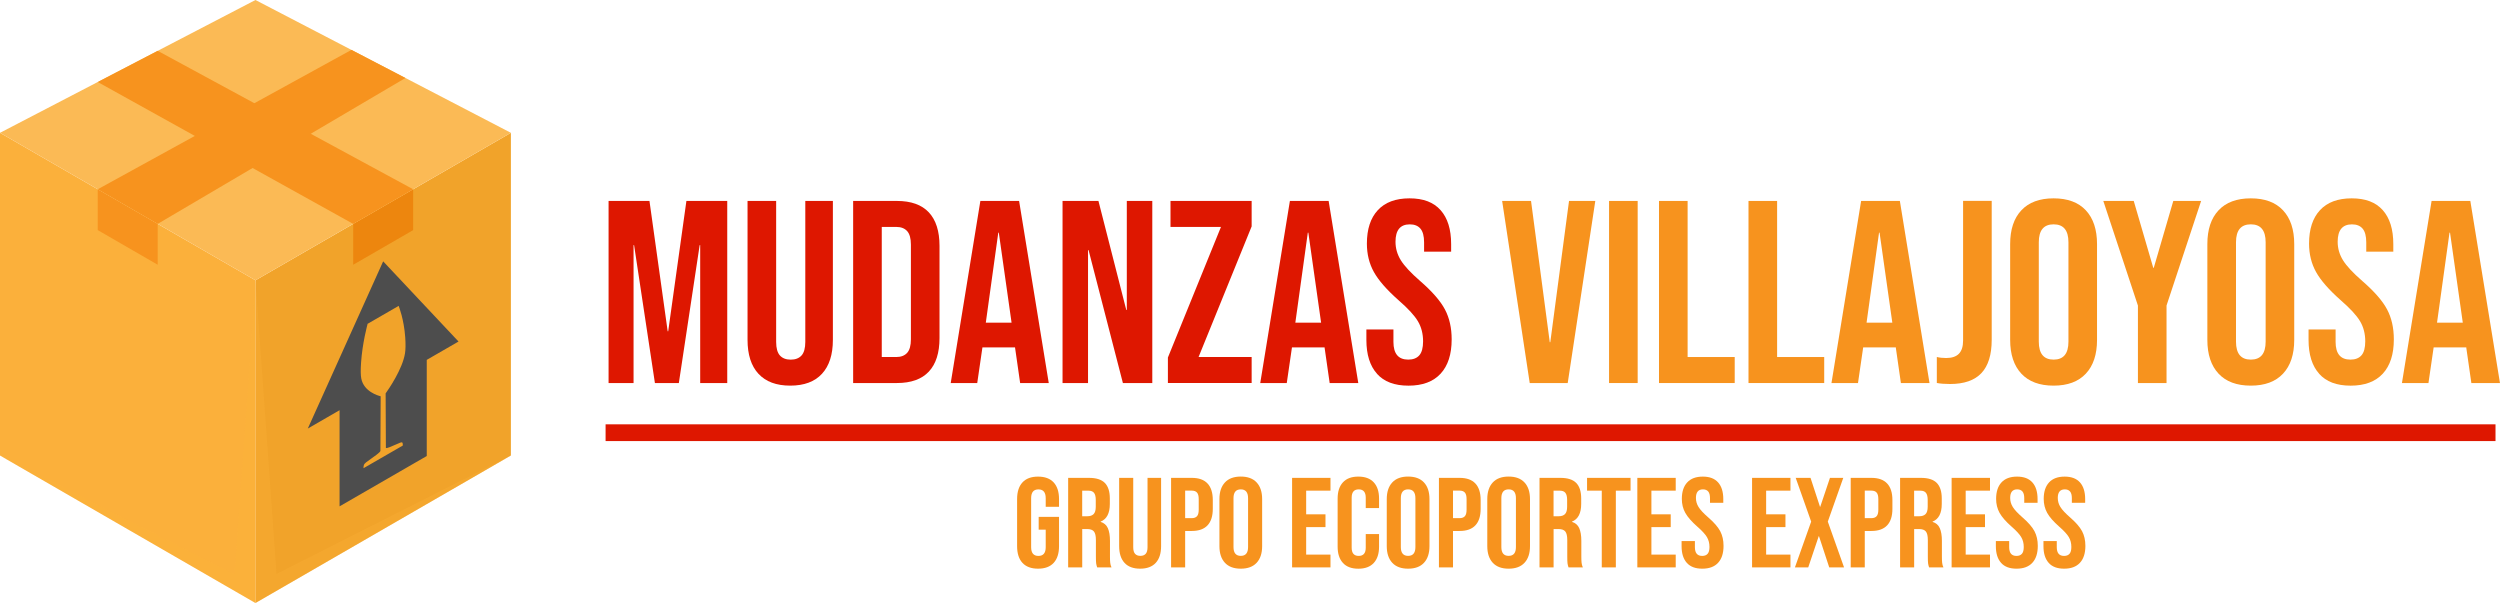
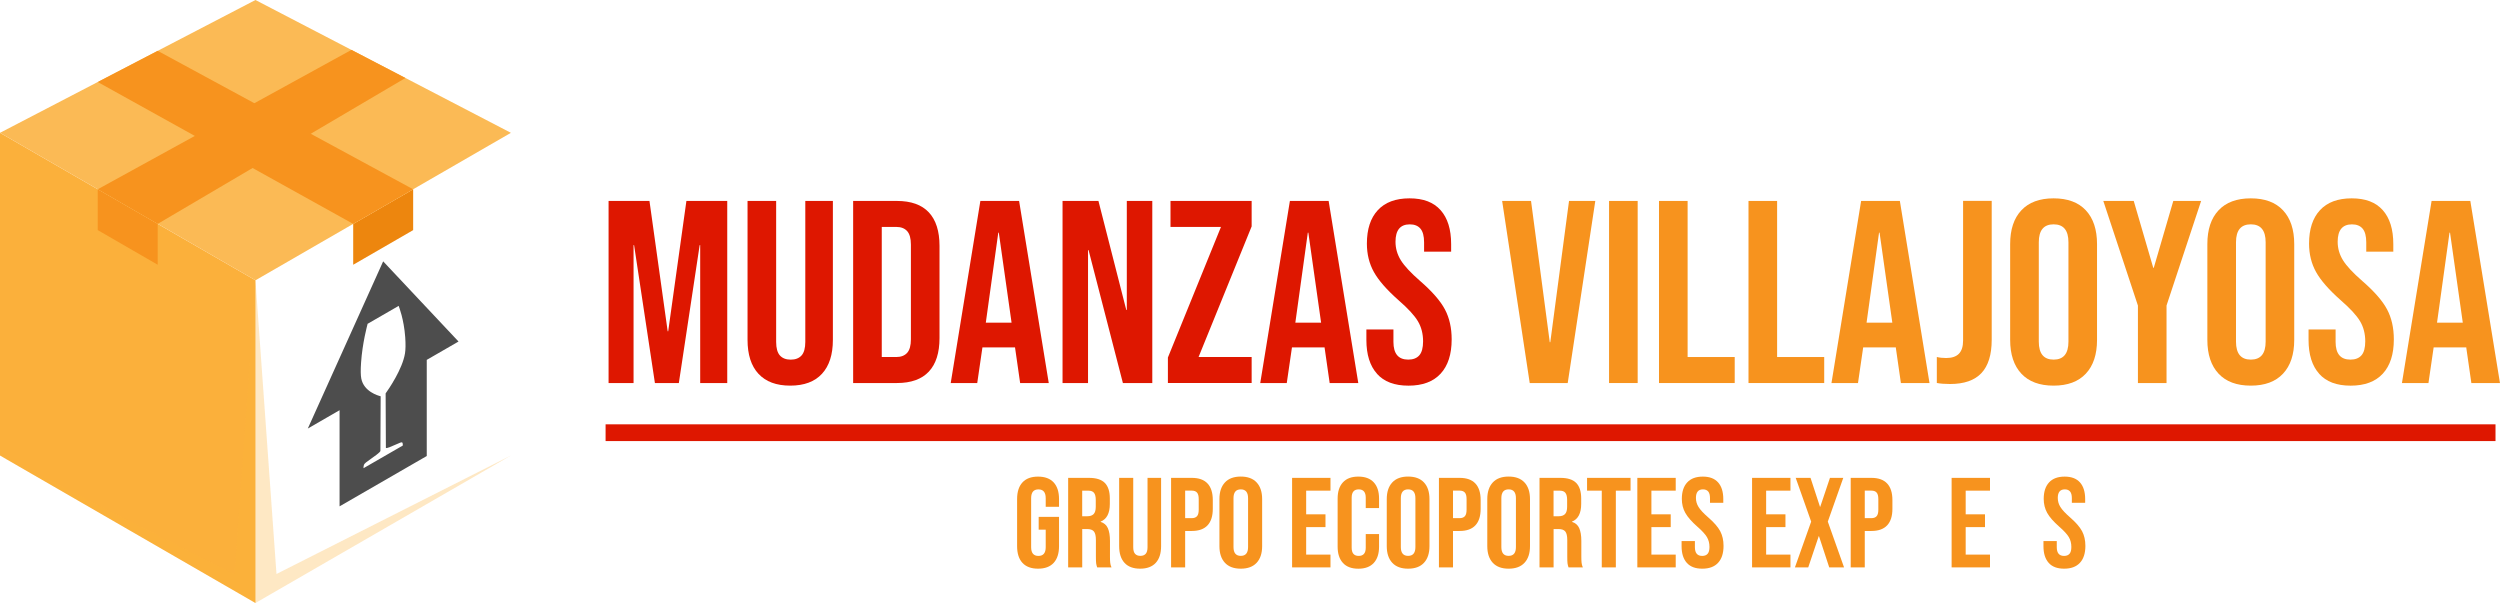
<svg xmlns="http://www.w3.org/2000/svg" viewBox="0 0 895.54 216">
  <defs>
    <style>      .cls-1, .cls-2, .cls-3 {        mix-blend-mode: multiply;      }      .cls-1, .cls-2, .cls-3, .cls-4, .cls-5, .cls-6, .cls-7, .cls-8, .cls-9 {        stroke-width: 0px;      }      .cls-1, .cls-9 {        fill: #f7931e;      }      .cls-2 {        fill: #ed860e;      }      .cls-3 {        opacity: .3;      }      .cls-3, .cls-6 {        fill: #fbb03b;      }      .cls-10 {        isolation: isolate;      }      .cls-4 {        fill: #4d4d4d;      }      .cls-5 {        fill: #de1700;      }      .cls-7 {        fill: #f1a32a;      }      .cls-8 {        fill: #fbba55;      }    </style>
  </defs>
  <g class="cls-10">
    <g id="Capa_2" data-name="Capa 2">
      <g id="Capa_1-2" data-name="Capa 1">
        <g>
          <g>
            <path class="cls-5" d="m218.02,71.98h14.63l6.52,46.68h.19l6.52-46.68h14.63v65.23h-9.69v-49.39h-.19l-7.46,49.39h-8.57l-7.46-49.39h-.19v49.39h-8.95v-65.23Z" />
            <path class="cls-5" d="m271.69,133.9c-2.61-2.83-3.91-6.88-3.91-12.16v-49.76h10.25v50.51c0,2.24.45,3.85,1.35,4.85.9.99,2.19,1.49,3.87,1.49s2.97-.5,3.87-1.49c.9-.99,1.35-2.61,1.35-4.85v-50.51h9.88v49.76c0,5.28-1.3,9.33-3.91,12.16-2.61,2.83-6.4,4.24-11.37,4.24s-8.76-1.41-11.37-4.24Z" />
            <path class="cls-5" d="m305.61,71.98h15.66c5.09,0,8.91,1.37,11.46,4.1,2.55,2.73,3.82,6.74,3.82,12.02v32.99c0,5.28-1.27,9.29-3.82,12.02-2.55,2.73-6.37,4.1-11.46,4.1h-15.66v-65.23Zm15.47,55.91c1.68,0,2.97-.5,3.87-1.49.9-.99,1.35-2.61,1.35-4.85v-33.92c0-2.24-.45-3.85-1.35-4.85-.9-.99-2.19-1.49-3.87-1.49h-5.22v46.59h5.22Z" />
            <path class="cls-5" d="m351.18,71.98h13.88l10.62,65.23h-10.25l-1.86-12.95v.19h-11.65l-1.86,12.77h-9.5l10.62-65.23Zm11.18,43.61l-4.57-32.24h-.19l-4.47,32.24h9.22Z" />
            <path class="cls-5" d="m380.62,71.98h12.86l9.97,39.04h.19v-39.04h9.13v65.23h-10.53l-12.3-47.62h-.19v47.62h-9.13v-65.23Z" />
            <path class="cls-5" d="m418.36,128.07l19.01-46.78h-18.08v-9.32h29.07v9.13l-19.01,46.78h19.01v9.32h-30v-9.13Z" />
            <path class="cls-5" d="m462.06,71.98h13.88l10.62,65.23h-10.25l-1.86-12.95v.19h-11.65l-1.86,12.77h-9.5l10.62-65.23Zm11.18,43.61l-4.57-32.24h-.19l-4.47,32.24h9.22Z" />
            <path class="cls-5" d="m493.28,133.9c-2.55-2.83-3.82-6.88-3.82-12.16v-3.73h9.69v4.47c0,4.23,1.77,6.34,5.31,6.34,1.74,0,3.06-.51,3.96-1.54.9-1.02,1.35-2.69,1.35-4.99,0-2.73-.62-5.14-1.86-7.22-1.24-2.08-3.54-4.58-6.9-7.5-4.22-3.73-7.17-7.1-8.85-10.11-1.68-3.01-2.52-6.41-2.52-10.2,0-5.16,1.3-9.15,3.91-11.97,2.61-2.83,6.4-4.24,11.37-4.24s8.62,1.41,11.13,4.24c2.52,2.83,3.77,6.88,3.77,12.16v2.7h-9.69v-3.35c0-2.24-.44-3.87-1.3-4.89-.87-1.03-2.14-1.54-3.82-1.54-3.42,0-5.12,2.08-5.12,6.24,0,2.36.64,4.57,1.91,6.62,1.27,2.05,3.59,4.54,6.94,7.45,4.29,3.73,7.24,7.11,8.85,10.16,1.61,3.04,2.42,6.62,2.42,10.72,0,5.34-1.32,9.44-3.96,12.3-2.64,2.86-6.48,4.29-11.51,4.29s-8.73-1.41-11.28-4.24Z" />
            <path class="cls-9" d="m538.1,71.98h10.34l6.71,50.6h.19l6.71-50.6h9.41l-9.88,65.23h-13.61l-9.88-65.23Z" />
            <path class="cls-9" d="m576.39,71.98h10.25v65.23h-10.25v-65.23Z" />
            <path class="cls-9" d="m594.28,71.98h10.25v55.91h16.87v9.32h-27.12v-65.23Z" />
            <path class="cls-9" d="m626.34,71.98h10.25v55.91h16.87v9.32h-27.12v-65.23Z" />
            <path class="cls-9" d="m666.68,71.98h13.88l10.62,65.23h-10.25l-1.86-12.95v.19h-11.65l-1.86,12.77h-9.5l10.62-65.23Zm11.18,43.61l-4.57-32.24h-.19l-4.47,32.24h9.22Z" />
            <path class="cls-9" d="m693.8,137.2v-9.32c.99.25,2.11.37,3.35.37,2.05,0,3.57-.51,4.57-1.54.99-1.03,1.49-2.59,1.49-4.71v-50.04h10.25v49.76c0,5.34-1.23,9.32-3.68,11.93-2.46,2.61-6.2,3.91-11.23,3.91-1.86,0-3.45-.12-4.75-.37Z" />
            <path class="cls-9" d="m724.08,133.85c-2.67-2.86-4.01-6.9-4.01-12.11v-34.29c0-5.22,1.33-9.26,4.01-12.11,2.67-2.86,6.52-4.29,11.55-4.29s8.88,1.43,11.55,4.29c2.67,2.86,4.01,6.9,4.01,12.11v34.29c0,5.22-1.34,9.26-4.01,12.11-2.67,2.86-6.52,4.29-11.55,4.29s-8.88-1.43-11.55-4.29Zm16.87-11.46v-35.6c0-4.29-1.77-6.43-5.31-6.43s-5.31,2.14-5.31,6.43v35.6c0,4.29,1.77,6.43,5.31,6.43s5.31-2.14,5.31-6.43Z" />
            <path class="cls-9" d="m765.83,109.44l-12.39-37.46h10.9l6.99,23.95h.19l6.99-23.95h9.97l-12.39,37.46v27.77h-10.25v-27.77Z" />
            <path class="cls-9" d="m794.72,133.85c-2.67-2.86-4.01-6.9-4.01-12.11v-34.29c0-5.22,1.33-9.26,4.01-12.11,2.67-2.86,6.52-4.29,11.55-4.29s8.88,1.43,11.55,4.29c2.67,2.86,4.01,6.9,4.01,12.11v34.29c0,5.22-1.34,9.26-4.01,12.11-2.67,2.86-6.52,4.29-11.55,4.29s-8.88-1.43-11.55-4.29Zm16.87-11.46v-35.6c0-4.29-1.77-6.43-5.31-6.43s-5.31,2.14-5.31,6.43v35.6c0,4.29,1.77,6.43,5.31,6.43s5.31-2.14,5.31-6.43Z" />
            <path class="cls-9" d="m830.78,133.9c-2.55-2.83-3.82-6.88-3.82-12.16v-3.73h9.69v4.47c0,4.23,1.77,6.34,5.31,6.34,1.74,0,3.06-.51,3.96-1.54.9-1.02,1.35-2.69,1.35-4.99,0-2.73-.62-5.14-1.86-7.22-1.24-2.08-3.54-4.58-6.9-7.5-4.22-3.73-7.17-7.1-8.85-10.11-1.68-3.01-2.52-6.41-2.52-10.2,0-5.16,1.3-9.15,3.91-11.97,2.61-2.83,6.4-4.24,11.37-4.24s8.62,1.41,11.13,4.24c2.52,2.83,3.77,6.88,3.77,12.16v2.7h-9.69v-3.35c0-2.24-.44-3.87-1.3-4.89-.87-1.03-2.14-1.54-3.82-1.54-3.42,0-5.12,2.08-5.12,6.24,0,2.36.64,4.57,1.91,6.62,1.27,2.05,3.59,4.54,6.94,7.45,4.29,3.73,7.24,7.11,8.85,10.16,1.61,3.04,2.42,6.62,2.42,10.72,0,5.34-1.32,9.44-3.96,12.3-2.64,2.86-6.48,4.29-11.51,4.29s-8.73-1.41-11.28-4.24Z" />
            <path class="cls-9" d="m871.03,71.98h13.88l10.62,65.23h-10.25l-1.86-12.95v.19h-11.65l-1.86,12.77h-9.5l10.62-65.23Zm11.18,43.61l-4.57-32.24h-.19l-4.47,32.24h9.22Z" />
          </g>
          <g>
            <g>
-               <polygon class="cls-7" points="183.01 47.58 91.51 100.41 91.51 216 183.01 163.17 183.01 47.58" />
              <polygon class="cls-3" points="91.51 100.41 99.04 205.61 183.01 163.17 91.51 216 91.51 100.41" />
              <path class="cls-4" d="m137.26,93.61l-27,59.9,11.38-6.57v34.44l31.23-18.03v-34.44l11.38-6.57-27-28.73Zm7.82,32.96c-.92,5.72-5.96,12.98-6.94,14.35,0,1.94.09,18.33.09,19.5.12.38,2.3-.62,3.34-1.09,1.69-.77,2.35-1.04,2.55-.79.17.26.17.69.17.74v.32s-14.07,8.12-14.07,8.12v-.32s0-.47.15-.9c.21-.51.87-1,2.56-2.18,1.04-.73,3.22-2.25,3.34-2.77,0-1.16.08-17.66.09-19.6-.98-.24-6.02-1.68-6.94-6.34-.23-1.15-.26-3.06-.08-5.68.47-7.07,2.26-13.56,2.28-13.66l.05-.27,11.16-6.44.05.22c.02.08,1.81,4.5,2.28,11.03.17,2.42.14,4.36-.08,5.77Z" />
              <polygon class="cls-2" points="148 67.8 126.52 80.2 126.52 94.84 148 82.43 148 67.8" />
            </g>
            <g>
              <polygon class="cls-6" points="91.51 100.41 0 47.58 0 163.17 91.51 216 91.51 100.41" />
              <polygon class="cls-3" points="91.51 100.41 83.97 205.61 0 163.17 91.51 216 91.51 100.41" />
              <polygon class="cls-1" points="56.49 80.2 35.01 67.8 35.01 82.43 56.49 94.84 56.49 80.2" />
            </g>
            <polygon class="cls-8" points="0 47.58 91.51 0 183.01 47.58 91.51 100.41 0 47.58" />
            <polygon class="cls-1" points="126.52 80.2 35.01 29.38 56.49 18.21 148 67.8 126.52 80.2" />
            <polygon class="cls-1" points="35.01 67.8 125.88 17.87 145.23 27.94 56.49 80.2 35.01 67.8" />
          </g>
          <rect class="cls-5" x="216.93" y="152" width="677" height="6" />
          <g>
            <path class="cls-9" d="m366.26,201.63c-1.28-1.39-1.92-3.38-1.92-5.98v-16.86c0-2.6.64-4.59,1.92-5.98,1.28-1.39,3.15-2.08,5.59-2.08s4.31.7,5.59,2.08c1.28,1.39,1.92,3.38,1.92,5.98v2.75h-4.77v-3.07c0-2.11-.87-3.16-2.61-3.16s-2.61,1.05-2.61,3.16v17.55c0,2.08.87,3.12,2.61,3.12s2.61-1.04,2.61-3.12v-6.28h-2.52v-4.58h7.29v10.49c0,2.6-.64,4.59-1.92,5.98-1.28,1.39-3.15,2.08-5.59,2.08s-4.31-.69-5.59-2.08Z" />
            <path class="cls-9" d="m382.62,171.18h7.47c2.6,0,4.49.6,5.68,1.81,1.19,1.21,1.79,3.06,1.79,5.57v1.97c0,3.33-1.1,5.44-3.3,6.32v.09c1.22.37,2.08,1.12,2.59,2.25.5,1.13.76,2.64.76,4.54v5.64c0,.92.03,1.66.09,2.22.06.57.21,1.12.46,1.67h-5.13c-.18-.52-.3-1.01-.37-1.47-.06-.46-.09-1.28-.09-2.47v-5.87c0-1.47-.24-2.49-.71-3.07-.47-.58-1.29-.87-2.45-.87h-1.74v13.75h-5.04v-32.07Zm6.87,13.75c1.01,0,1.76-.26,2.27-.78.5-.52.76-1.39.76-2.61v-2.47c0-1.16-.21-2-.62-2.52-.41-.52-1.06-.78-1.95-.78h-2.29v9.16h1.83Z" />
            <path class="cls-9" d="m402.83,201.63c-1.28-1.39-1.93-3.38-1.93-5.98v-24.47h5.04v24.83c0,1.1.22,1.89.66,2.38.44.49,1.08.73,1.9.73s1.46-.24,1.9-.73c.44-.49.66-1.28.66-2.38v-24.83h4.86v24.47c0,2.6-.64,4.59-1.92,5.98-1.28,1.39-3.15,2.08-5.59,2.08s-4.31-.69-5.59-2.08Z" />
            <path class="cls-9" d="m419.5,171.18h7.42c2.5,0,4.38.67,5.64,2.02,1.25,1.34,1.88,3.31,1.88,5.91v3.16c0,2.6-.63,4.57-1.88,5.91-1.25,1.34-3.13,2.02-5.64,2.02h-2.38v13.06h-5.04v-32.07Zm7.42,14.43c.82,0,1.44-.23,1.86-.69s.62-1.24.62-2.34v-3.8c0-1.1-.21-1.88-.62-2.34-.41-.46-1.03-.69-1.86-.69h-2.38v9.85h2.38Z" />
            <path class="cls-9" d="m438.79,201.6c-1.31-1.41-1.97-3.39-1.97-5.96v-16.86c0-2.57.66-4.55,1.97-5.96,1.31-1.41,3.21-2.11,5.68-2.11s4.37.7,5.68,2.11c1.31,1.41,1.97,3.39,1.97,5.96v16.86c0,2.57-.66,4.55-1.97,5.96-1.31,1.41-3.21,2.11-5.68,2.11s-4.37-.7-5.68-2.11Zm8.29-5.64v-17.5c0-2.11-.87-3.16-2.61-3.16s-2.61,1.05-2.61,3.16v17.5c0,2.11.87,3.16,2.61,3.16s2.61-1.05,2.61-3.16Z" />
            <path class="cls-9" d="m462.85,171.18h13.75v4.58h-8.71v8.48h6.92v4.58h-6.92v9.85h8.71v4.58h-13.75v-32.07Z" />
            <path class="cls-9" d="m481.06,201.65c-1.27-1.38-1.9-3.31-1.9-5.82v-17.23c0-2.5.63-4.45,1.9-5.82,1.27-1.38,3.11-2.06,5.52-2.06s4.25.69,5.52,2.06c1.27,1.37,1.9,3.31,1.9,5.82v3.39h-4.77v-3.71c0-1.99-.84-2.98-2.52-2.98s-2.52.99-2.52,2.98v17.92c0,1.96.84,2.93,2.52,2.93s2.52-.98,2.52-2.93v-4.9h4.77v4.54c0,2.5-.63,4.44-1.9,5.82-1.27,1.37-3.11,2.06-5.52,2.06s-4.25-.69-5.52-2.06Z" />
            <path class="cls-9" d="m498.73,201.6c-1.31-1.41-1.97-3.39-1.97-5.96v-16.86c0-2.57.66-4.55,1.97-5.96,1.31-1.41,3.21-2.11,5.68-2.11s4.37.7,5.68,2.11c1.31,1.41,1.97,3.39,1.97,5.96v16.86c0,2.57-.66,4.55-1.97,5.96-1.31,1.41-3.21,2.11-5.68,2.11s-4.37-.7-5.68-2.11Zm8.29-5.64v-17.5c0-2.11-.87-3.16-2.61-3.16s-2.61,1.05-2.61,3.16v17.5c0,2.11.87,3.16,2.61,3.16s2.61-1.05,2.61-3.16Z" />
            <path class="cls-9" d="m515.45,171.18h7.42c2.5,0,4.38.67,5.64,2.02,1.25,1.34,1.88,3.31,1.88,5.91v3.16c0,2.6-.63,4.57-1.88,5.91-1.25,1.34-3.13,2.02-5.64,2.02h-2.38v13.06h-5.04v-32.07Zm7.42,14.43c.82,0,1.44-.23,1.86-.69s.62-1.24.62-2.34v-3.8c0-1.1-.21-1.88-.62-2.34-.41-.46-1.03-.69-1.86-.69h-2.38v9.85h2.38Z" />
            <path class="cls-9" d="m534.74,201.6c-1.31-1.41-1.97-3.39-1.97-5.96v-16.86c0-2.57.66-4.55,1.97-5.96,1.31-1.41,3.21-2.11,5.68-2.11s4.37.7,5.68,2.11c1.31,1.41,1.97,3.39,1.97,5.96v16.86c0,2.57-.66,4.55-1.97,5.96-1.31,1.41-3.21,2.11-5.68,2.11s-4.37-.7-5.68-2.11Zm8.29-5.64v-17.5c0-2.11-.87-3.16-2.61-3.16s-2.61,1.05-2.61,3.16v17.5c0,2.11.87,3.16,2.61,3.16s2.61-1.05,2.61-3.16Z" />
            <path class="cls-9" d="m551.47,171.18h7.47c2.6,0,4.49.6,5.68,1.81,1.19,1.21,1.79,3.06,1.79,5.57v1.97c0,3.33-1.1,5.44-3.3,6.32v.09c1.22.37,2.09,1.12,2.59,2.25.5,1.13.76,2.64.76,4.54v5.64c0,.92.03,1.66.09,2.22.06.57.21,1.12.46,1.67h-5.13c-.18-.52-.31-1.01-.37-1.47-.06-.46-.09-1.28-.09-2.47v-5.87c0-1.47-.24-2.49-.71-3.07-.47-.58-1.29-.87-2.45-.87h-1.74v13.75h-5.04v-32.07Zm6.87,13.75c1.01,0,1.76-.26,2.27-.78.51-.52.76-1.39.76-2.61v-2.47c0-1.16-.21-2-.62-2.52-.41-.52-1.06-.78-1.95-.78h-2.29v9.16h1.83Z" />
            <path class="cls-9" d="m573.78,175.76h-5.27v-4.58h15.58v4.58h-5.27v27.49h-5.04v-27.49Z" />
            <path class="cls-9" d="m586.52,171.18h13.75v4.58h-8.71v8.48h6.92v4.58h-6.92v9.85h8.71v4.58h-13.75v-32.07Z" />
            <path class="cls-9" d="m604.25,201.63c-1.25-1.39-1.88-3.38-1.88-5.98v-1.83h4.77v2.2c0,2.08.87,3.12,2.61,3.12.86,0,1.51-.25,1.95-.76.44-.5.66-1.32.66-2.45,0-1.34-.31-2.53-.92-3.55-.61-1.02-1.74-2.25-3.39-3.69-2.08-1.83-3.53-3.49-4.35-4.97-.83-1.48-1.24-3.15-1.24-5.02,0-2.54.64-4.5,1.93-5.89,1.28-1.39,3.14-2.08,5.59-2.08s4.24.7,5.47,2.08c1.24,1.39,1.86,3.38,1.86,5.98v1.33h-4.76v-1.65c0-1.1-.21-1.9-.64-2.41-.43-.5-1.05-.76-1.88-.76-1.68,0-2.52,1.02-2.52,3.07,0,1.16.31,2.25.94,3.25.62,1.01,1.76,2.23,3.41,3.67,2.11,1.83,3.56,3.5,4.35,4.99.79,1.5,1.19,3.25,1.19,5.27,0,2.63-.65,4.64-1.95,6.05s-3.18,2.11-5.66,2.11-4.29-.69-5.54-2.08Z" />
            <path class="cls-9" d="m627.62,171.18h13.75v4.58h-8.71v8.48h6.92v4.58h-6.92v9.85h8.71v4.58h-13.75v-32.07Z" />
            <path class="cls-9" d="m648.79,186.85l-5.54-15.67h5.31l3.39,10.36h.09l3.48-10.36h4.77l-5.54,15.67,5.82,16.4h-5.31l-3.67-11.18h-.09l-3.76,11.18h-4.77l5.82-16.4Z" />
            <path class="cls-9" d="m662.95,171.18h7.42c2.5,0,4.38.67,5.64,2.02,1.25,1.34,1.88,3.31,1.88,5.91v3.16c0,2.6-.63,4.57-1.88,5.91-1.25,1.34-3.13,2.02-5.64,2.02h-2.38v13.06h-5.04v-32.07Zm7.42,14.43c.82,0,1.44-.23,1.86-.69s.62-1.24.62-2.34v-3.8c0-1.1-.21-1.88-.62-2.34-.41-.46-1.03-.69-1.86-.69h-2.38v9.85h2.38Z" />
-             <path class="cls-9" d="m680.63,171.18h7.47c2.6,0,4.49.6,5.68,1.81,1.19,1.21,1.79,3.06,1.79,5.57v1.97c0,3.33-1.1,5.44-3.3,6.32v.09c1.22.37,2.09,1.12,2.59,2.25.5,1.13.76,2.64.76,4.54v5.64c0,.92.03,1.66.09,2.22.06.57.21,1.12.46,1.67h-5.13c-.18-.52-.31-1.01-.37-1.47-.06-.46-.09-1.28-.09-2.47v-5.87c0-1.47-.24-2.49-.71-3.07-.47-.58-1.29-.87-2.45-.87h-1.74v13.75h-5.04v-32.07Zm6.87,13.75c1.01,0,1.76-.26,2.27-.78.51-.52.76-1.39.76-2.61v-2.47c0-1.16-.21-2-.62-2.52-.41-.52-1.06-.78-1.95-.78h-2.29v9.16h1.83Z" />
            <path class="cls-9" d="m699.1,171.18h13.75v4.58h-8.71v8.48h6.92v4.58h-6.92v9.85h8.71v4.58h-13.75v-32.07Z" />
-             <path class="cls-9" d="m716.83,201.63c-1.25-1.39-1.88-3.38-1.88-5.98v-1.83h4.77v2.2c0,2.08.87,3.12,2.61,3.12.86,0,1.5-.25,1.95-.76s.66-1.32.66-2.45c0-1.34-.3-2.53-.92-3.55-.61-1.02-1.74-2.25-3.39-3.69-2.08-1.83-3.53-3.49-4.35-4.97-.82-1.48-1.24-3.15-1.24-5.02,0-2.54.64-4.5,1.92-5.89,1.28-1.39,3.15-2.08,5.59-2.08s4.24.7,5.48,2.08c1.24,1.39,1.86,3.38,1.86,5.98v1.33h-4.77v-1.65c0-1.1-.21-1.9-.64-2.41-.43-.5-1.05-.76-1.88-.76-1.68,0-2.52,1.02-2.52,3.07,0,1.16.31,2.25.94,3.25.63,1.01,1.77,2.23,3.41,3.67,2.11,1.83,3.56,3.5,4.35,4.99.79,1.5,1.19,3.25,1.19,5.27,0,2.63-.65,4.64-1.95,6.05-1.3,1.41-3.19,2.11-5.66,2.11s-4.29-.69-5.54-2.08Z" />
            <path class="cls-9" d="m733.88,201.63c-1.25-1.39-1.88-3.38-1.88-5.98v-1.83h4.77v2.2c0,2.08.87,3.12,2.61,3.12.86,0,1.5-.25,1.95-.76s.66-1.32.66-2.45c0-1.34-.3-2.53-.92-3.55-.61-1.02-1.74-2.25-3.39-3.69-2.08-1.83-3.53-3.49-4.35-4.97-.82-1.48-1.24-3.15-1.24-5.02,0-2.54.64-4.5,1.92-5.89,1.28-1.39,3.15-2.08,5.59-2.08s4.24.7,5.48,2.08c1.24,1.39,1.86,3.38,1.86,5.98v1.33h-4.77v-1.65c0-1.1-.21-1.9-.64-2.41-.43-.5-1.05-.76-1.88-.76-1.68,0-2.52,1.02-2.52,3.07,0,1.16.31,2.25.94,3.25.63,1.01,1.77,2.23,3.41,3.67,2.11,1.83,3.56,3.5,4.35,4.99.79,1.5,1.19,3.25,1.19,5.27,0,2.63-.65,4.64-1.95,6.05-1.3,1.41-3.19,2.11-5.66,2.11s-4.29-.69-5.54-2.08Z" />
          </g>
        </g>
      </g>
    </g>
  </g>
</svg>